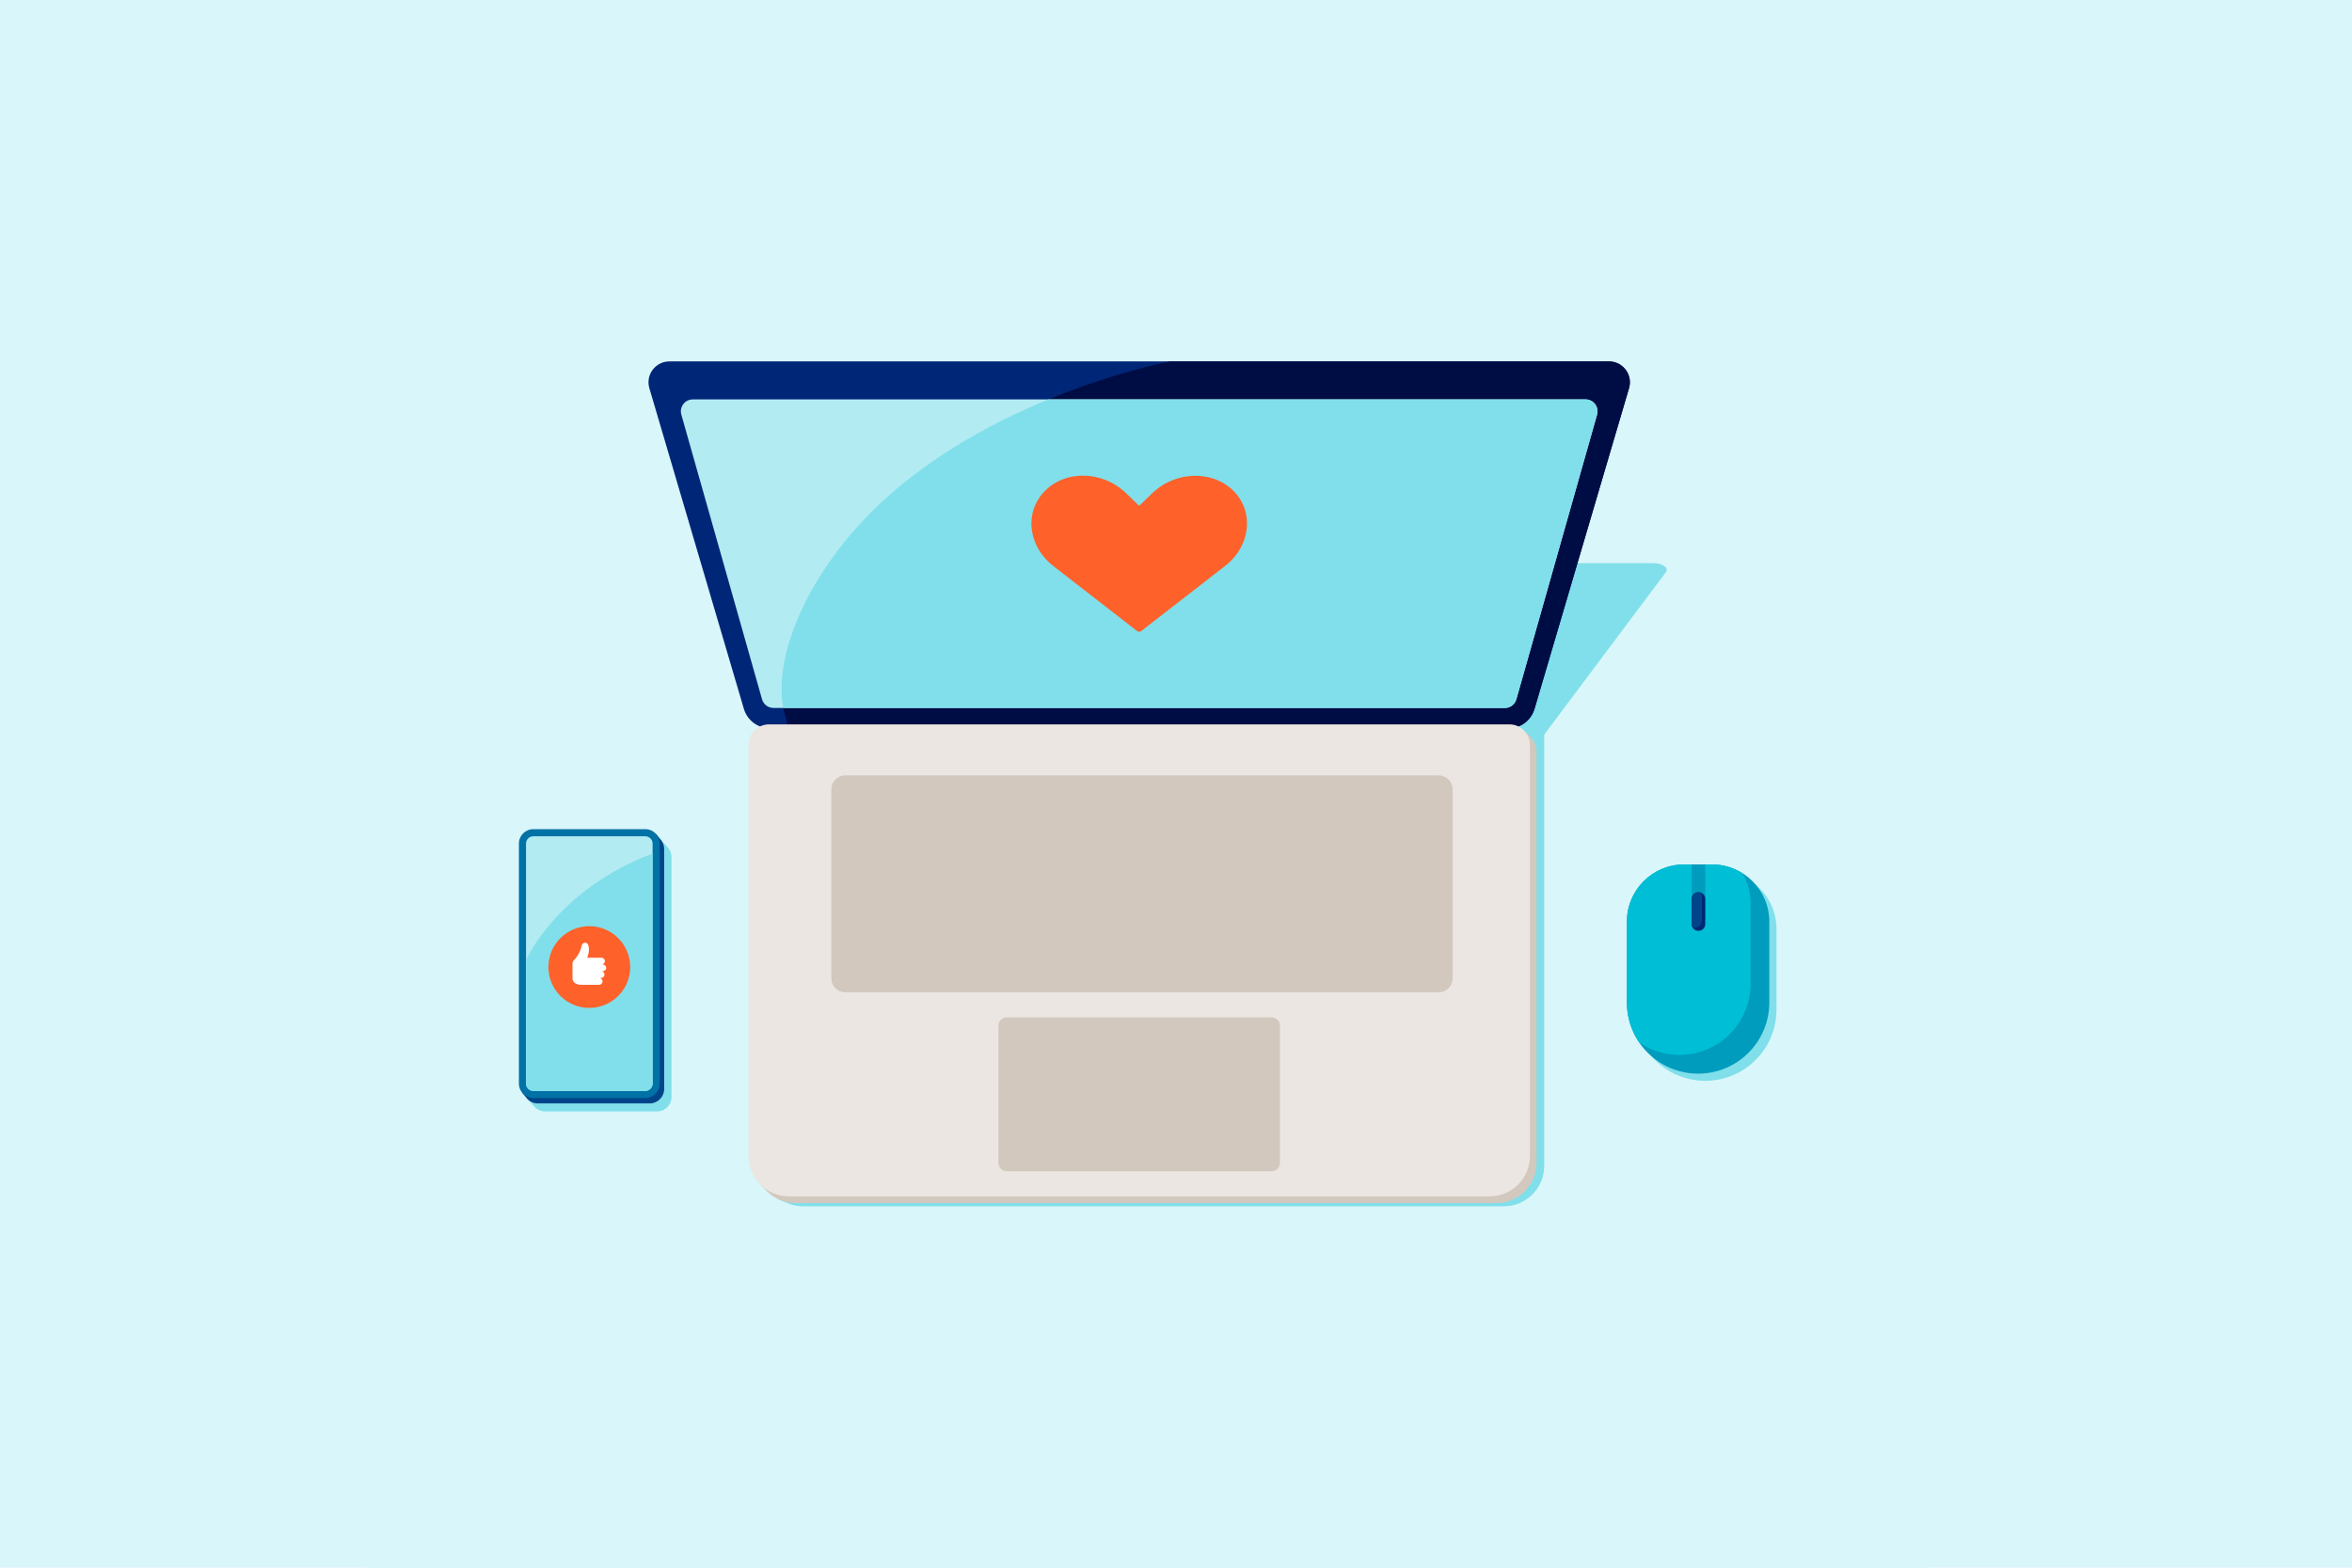
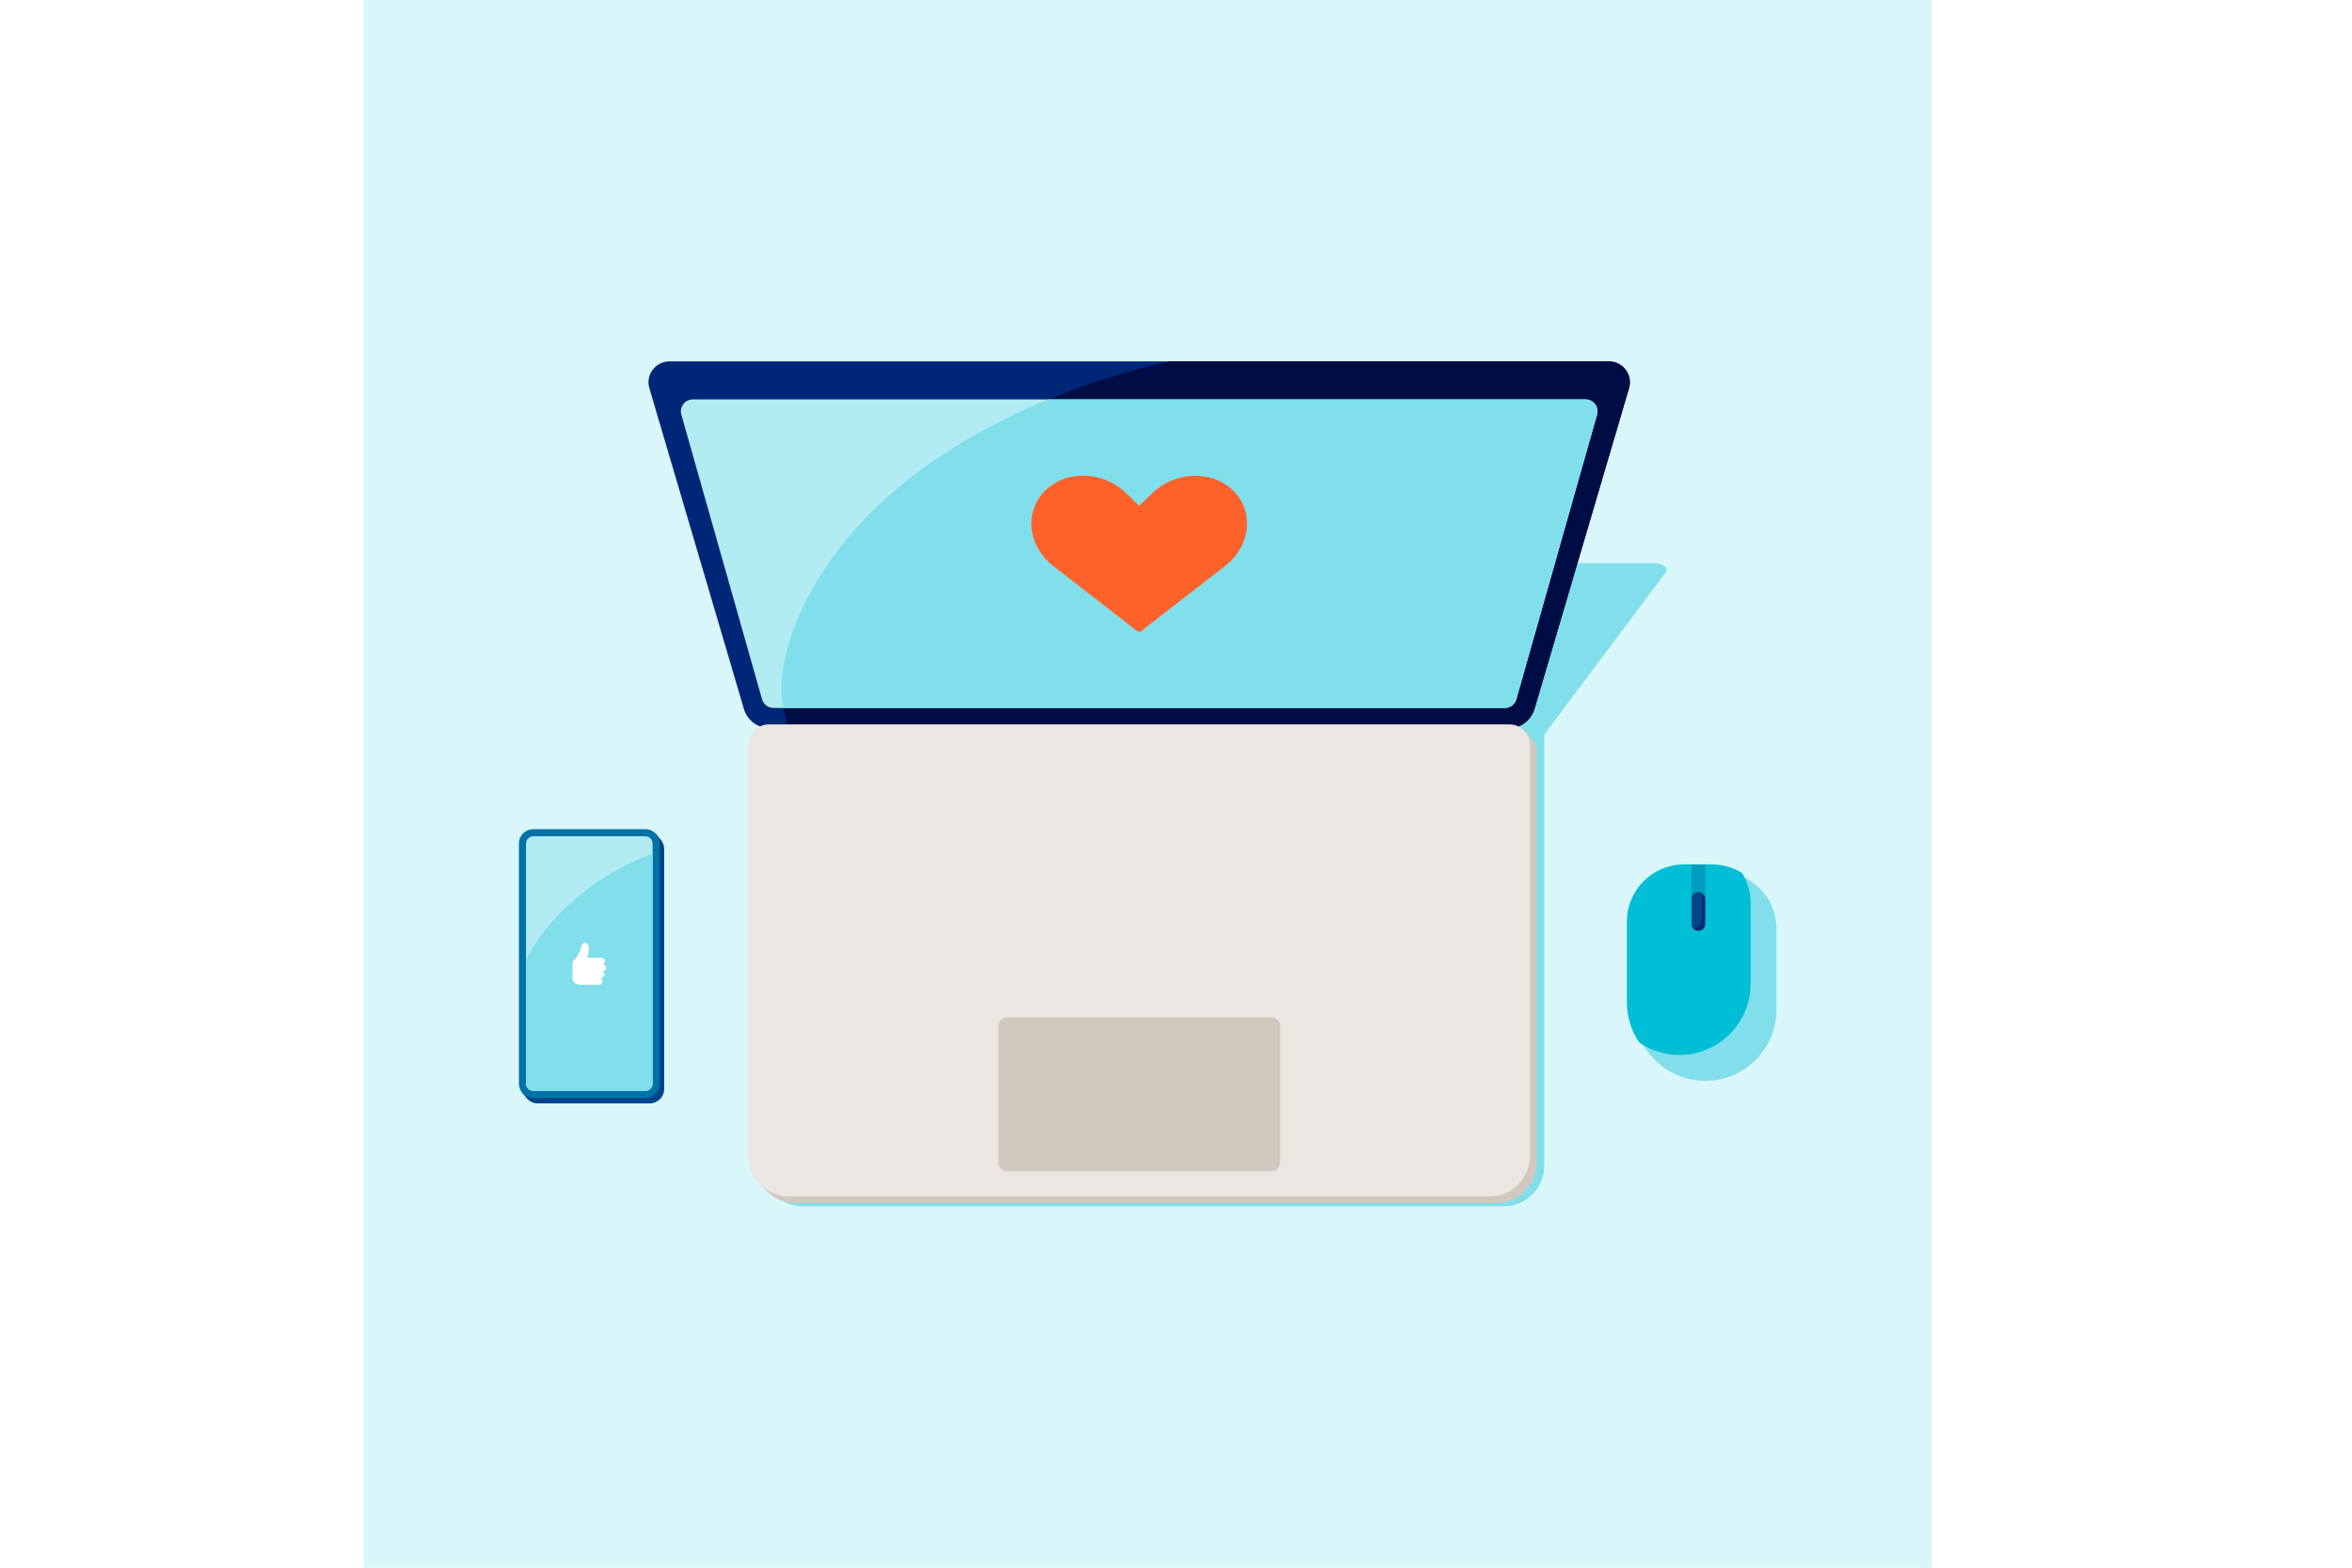
<svg xmlns="http://www.w3.org/2000/svg" width="1080" height="720" viewBox="0 0 1080 720" fill="none">
-   <rect width="1080" height="720" fill="#D9F6FA" />
  <g clip-path="url(#clip0_36_458)">
    <path d="M887 0H167V720H887V0Z" fill="#D9F6FA" />
-     <path d="M306.613 389.163H306.637L302.962 385.113L300.763 386.538C300.763 386.538 300.863 386.713 301.025 386.988H250.313C246.663 386.988 243.7 389.95 243.7 393.6V500.963L242 504.55L245.362 508.225H245.387C246.6 509.575 248.35 510.45 250.313 510.45H301.725C305.375 510.45 308.337 507.488 308.337 503.838V393.6C308.337 391.9 307.675 390.35 306.613 389.175V389.163Z" fill="#80DFEA" />
    <path d="M304.975 389.912V500.15C304.975 503.8 302 506.775 298.362 506.775H246.937C244.85 506.775 243 505.812 241.787 504.287L239.675 501.738L240.362 500.75C240.337 500.55 240.325 500.35 240.325 500.15V389.912C240.325 386.262 243.287 383.3 246.937 383.3H298.362C298.612 383.3 298.85 383.3 299.087 383.35L299.062 383.3L301.337 383.125C301.337 383.125 303.475 385.725 303.525 385.8C304.425 386.925 304.975 388.35 304.975 389.912Z" fill="#00448A" />
    <path d="M296.312 380.812H244.887C241.235 380.812 238.275 383.773 238.275 387.425V497.675C238.275 501.327 241.235 504.287 244.887 504.287H296.312C299.964 504.287 302.925 501.327 302.925 497.675V387.425C302.925 383.773 299.964 380.812 296.312 380.812Z" fill="#0072A6" />
    <path d="M296.313 501.025H244.888C243.038 501.025 241.538 499.525 241.538 497.675V387.438C241.538 385.588 243.038 384.088 244.888 384.088H285.763H296.313C298.163 384.088 299.663 385.588 299.663 387.438V497.675C299.663 499.525 298.163 501.025 296.313 501.025Z" fill="#B2EBF2" />
    <path d="M241.538 441.075V497.675C241.538 499.525 243.038 501.025 244.888 501.025H296.3C298.15 501.025 299.65 499.525 299.65 497.675V392.012C256.725 408.25 242.088 439.487 241.538 441.075Z" fill="#80DFEA" />
-     <path d="M270.6 462.913C280.969 462.913 289.375 454.507 289.375 444.138C289.375 433.768 280.969 425.363 270.6 425.363C260.231 425.363 251.825 433.768 251.825 444.138C251.825 454.507 260.231 462.913 270.6 462.913Z" fill="#FF612B" />
    <path d="M278.337 444.613C278.387 443.725 277.7 442.975 276.8 442.975H276.212C277.1 442.975 277.8 442.238 277.75 441.338C277.7 440.5 276.962 439.85 276.112 439.85H269.637L269.987 438.813C270.387 437.575 270.537 436.238 270.337 434.95C270.187 434.013 269.787 432.975 268.65 432.975C267.912 432.975 267.262 433.525 267.112 434.263C266.662 436.688 265.287 439.213 263.55 440.988C263.1 441.488 262.862 442.075 262.862 442.763V449.288C262.862 450.375 263.5 451.363 264.5 451.813C265.187 452.113 265.937 452.313 266.775 452.313H275.037C275.875 452.313 276.625 451.675 276.675 450.825C276.725 449.938 276.037 449.188 275.137 449.188H275.925C276.762 449.188 277.512 448.55 277.562 447.7C277.612 446.813 276.925 446.063 276.025 446.063H276.712C277.55 446.063 278.3 445.425 278.35 444.575L278.337 444.613Z" fill="white" />
    <path d="M783.025 496.388C764.963 496.388 750.325 481.75 750.325 463.688V426.588C750.325 412.075 762.088 400.313 776.6 400.313H789.45C803.963 400.313 815.725 412.075 815.725 426.588V463.688C815.725 481.75 801.088 496.388 783.025 496.388Z" fill="#80DFEA" />
-     <path d="M779.738 493.1C761.675 493.1 747.038 478.463 747.038 460.4V423.3C747.038 408.788 758.8 397.025 773.313 397.025H786.163C800.675 397.025 812.438 408.788 812.438 423.3V460.4C812.438 478.463 797.8 493.1 779.738 493.1Z" fill="#009CBD" />
    <path d="M803.85 451.8V414.7C803.85 409.65 802.4 404.95 799.925 400.938C795.925 398.463 791.213 397.013 786.163 397.013H773.313C758.8 397.013 747.038 408.775 747.038 423.288V460.388C747.038 467.225 749.138 473.563 752.725 478.813C757.975 482.4 764.313 484.5 771.15 484.5C789.213 484.5 803.85 469.863 803.85 451.8Z" fill="#00BED5" />
    <path d="M783.025 397.025H776.788V422.513H783.025V397.025Z" fill="#009CBD" />
    <path d="M779.913 409.763H779.9C778.181 409.763 776.788 411.156 776.788 412.875V424.4C776.788 426.119 778.181 427.513 779.9 427.513H779.913C781.632 427.513 783.025 426.119 783.025 424.4V412.875C783.025 411.156 781.632 409.763 779.913 409.763Z" fill="#002677" />
    <path d="M776.788 412.888V424.4C776.788 424.875 776.9 425.313 777.088 425.725C777.488 425.913 777.938 426.025 778.4 426.025C780.125 426.025 781.513 424.625 781.513 422.913V411.4C781.513 410.925 781.4 410.488 781.213 410.075C780.813 409.888 780.363 409.775 779.9 409.775C778.175 409.775 776.788 411.175 776.788 412.888Z" fill="#00448A" />
    <path d="M758.825 258.638H364.937C360.325 258.638 355.562 260.75 355.4 262.863L349.95 337.725H350.212V535.488C350.212 541.65 353.225 547.088 357.85 550.45L357.7 550.913L361.487 552.538C361.487 552.538 361.537 552.563 361.55 552.563L361.687 552.625C363.862 553.513 366.237 554.013 368.725 554.013H690.55C700.787 554.013 709.075 545.713 709.075 535.488V337.375L764.9 262.863C766.487 260.75 763.45 258.638 758.837 258.638H758.825Z" fill="#80DFEA" />
    <path d="M307.362 165.988H738.825C745.225 165.988 749.837 172.15 748.025 178.288L704.625 325.563C703.062 330.875 698.187 334.513 692.65 334.513H353.55C348.012 334.513 343.137 330.863 341.575 325.563L298.175 178.288C296.362 172.138 300.975 165.988 307.375 165.988H307.362Z" fill="#002677" />
    <path d="M395.225 240.263C369.112 268.525 355.35 302.55 359.675 325.15C360.062 327.162 361.137 331.037 362.162 334.525H692.65C698.187 334.525 703.062 330.875 704.625 325.575L748.025 178.3C749.837 172.15 745.225 166 738.825 166H537.237C537.237 166 448.475 182.662 395.225 240.275V240.263Z" fill="#000C44" />
    <path d="M349.912 321.162L312.85 190.413C311.862 186.913 314.487 183.438 318.125 183.438H728.075C731.712 183.438 734.337 186.913 733.35 190.413L696.287 321.162C695.625 323.525 693.462 325.15 691.012 325.15H355.187C352.737 325.15 350.587 323.525 349.912 321.162Z" fill="#B2EBF2" />
    <path d="M696.287 321.162L733.35 190.413C734.337 186.913 731.712 183.438 728.075 183.438H481.425C453.512 194.937 420.4 213.013 395.225 240.263C369.112 268.525 355.35 302.55 359.675 325.15H691.012C693.462 325.15 695.612 323.525 696.287 321.162Z" fill="#80DFEA" />
    <path d="M702.875 338.575L702.85 338.538C702.825 338.513 702.812 338.5 702.787 338.475L699.6 335.288L698.05 335.938C697.437 335.813 696.8 335.75 696.15 335.75H356.175C350.962 335.75 346.737 339.975 346.737 345.188V534C346.737 537.638 347.8 541.025 349.612 543.888L349.262 544.2L352.125 547.063C352.125 547.063 352.187 547.125 352.225 547.163L352.425 547.363C355.762 550.563 360.275 552.55 365.262 552.55H687.062C697.3 552.55 705.587 544.25 705.587 534.025V345.213C705.587 342.638 704.55 340.3 702.875 338.6V338.575Z" fill="#D2C8BE" />
    <path d="M684 549.463H362.2C351.962 549.463 343.675 541.163 343.675 530.938V342.125C343.675 336.913 347.9 332.688 353.112 332.688H693.087C698.3 332.688 702.525 336.913 702.525 342.125V530.938C702.525 541.175 694.225 549.463 684 549.463Z" fill="#EBE6E1" />
    <path d="M583.912 467.263H462.262C460.164 467.263 458.462 468.964 458.462 471.063V534.125C458.462 536.224 460.164 537.925 462.262 537.925H583.912C586.011 537.925 587.712 536.224 587.712 534.125V471.063C587.712 468.964 586.011 467.263 583.912 467.263Z" fill="#D2C8BE" />
-     <path d="M660.625 356.113H388.15C384.602 356.113 381.725 358.989 381.725 362.538V449.313C381.725 452.861 384.602 455.738 388.15 455.738H660.625C664.174 455.738 667.05 452.861 667.05 449.313V362.538C667.05 358.989 664.174 356.113 660.625 356.113Z" fill="#D2C8BE" />
    <path d="M572.488 238.175C572.05 234 570.387 229.95 567.387 226.513C567.387 226.513 567.387 226.513 567.375 226.5C564.525 223.238 560.825 220.95 556.712 219.688C555.25 219.238 553.725 218.913 552.187 218.725C544.1 217.75 535.462 220.4 529.112 226.513L523.1 232.3H523.087L517.087 226.513C505.937 215.775 488.2 215.775 478.825 226.513C478.362 227.05 477.937 227.6 477.525 228.163C470.375 238.15 473.312 251.925 483.662 259.963L522.15 289.825C522.675 290.225 523.512 290.225 524.025 289.825C529.762 285.375 562.987 259.588 563.175 259.438C569.937 253.875 573.287 245.863 572.475 238.175H572.488Z" fill="#FF612B" />
  </g>
  <defs>
    <clipPath id="clip0_36_458">
      <rect width="720" height="720" fill="white" transform="translate(167)" />
    </clipPath>
  </defs>
</svg>